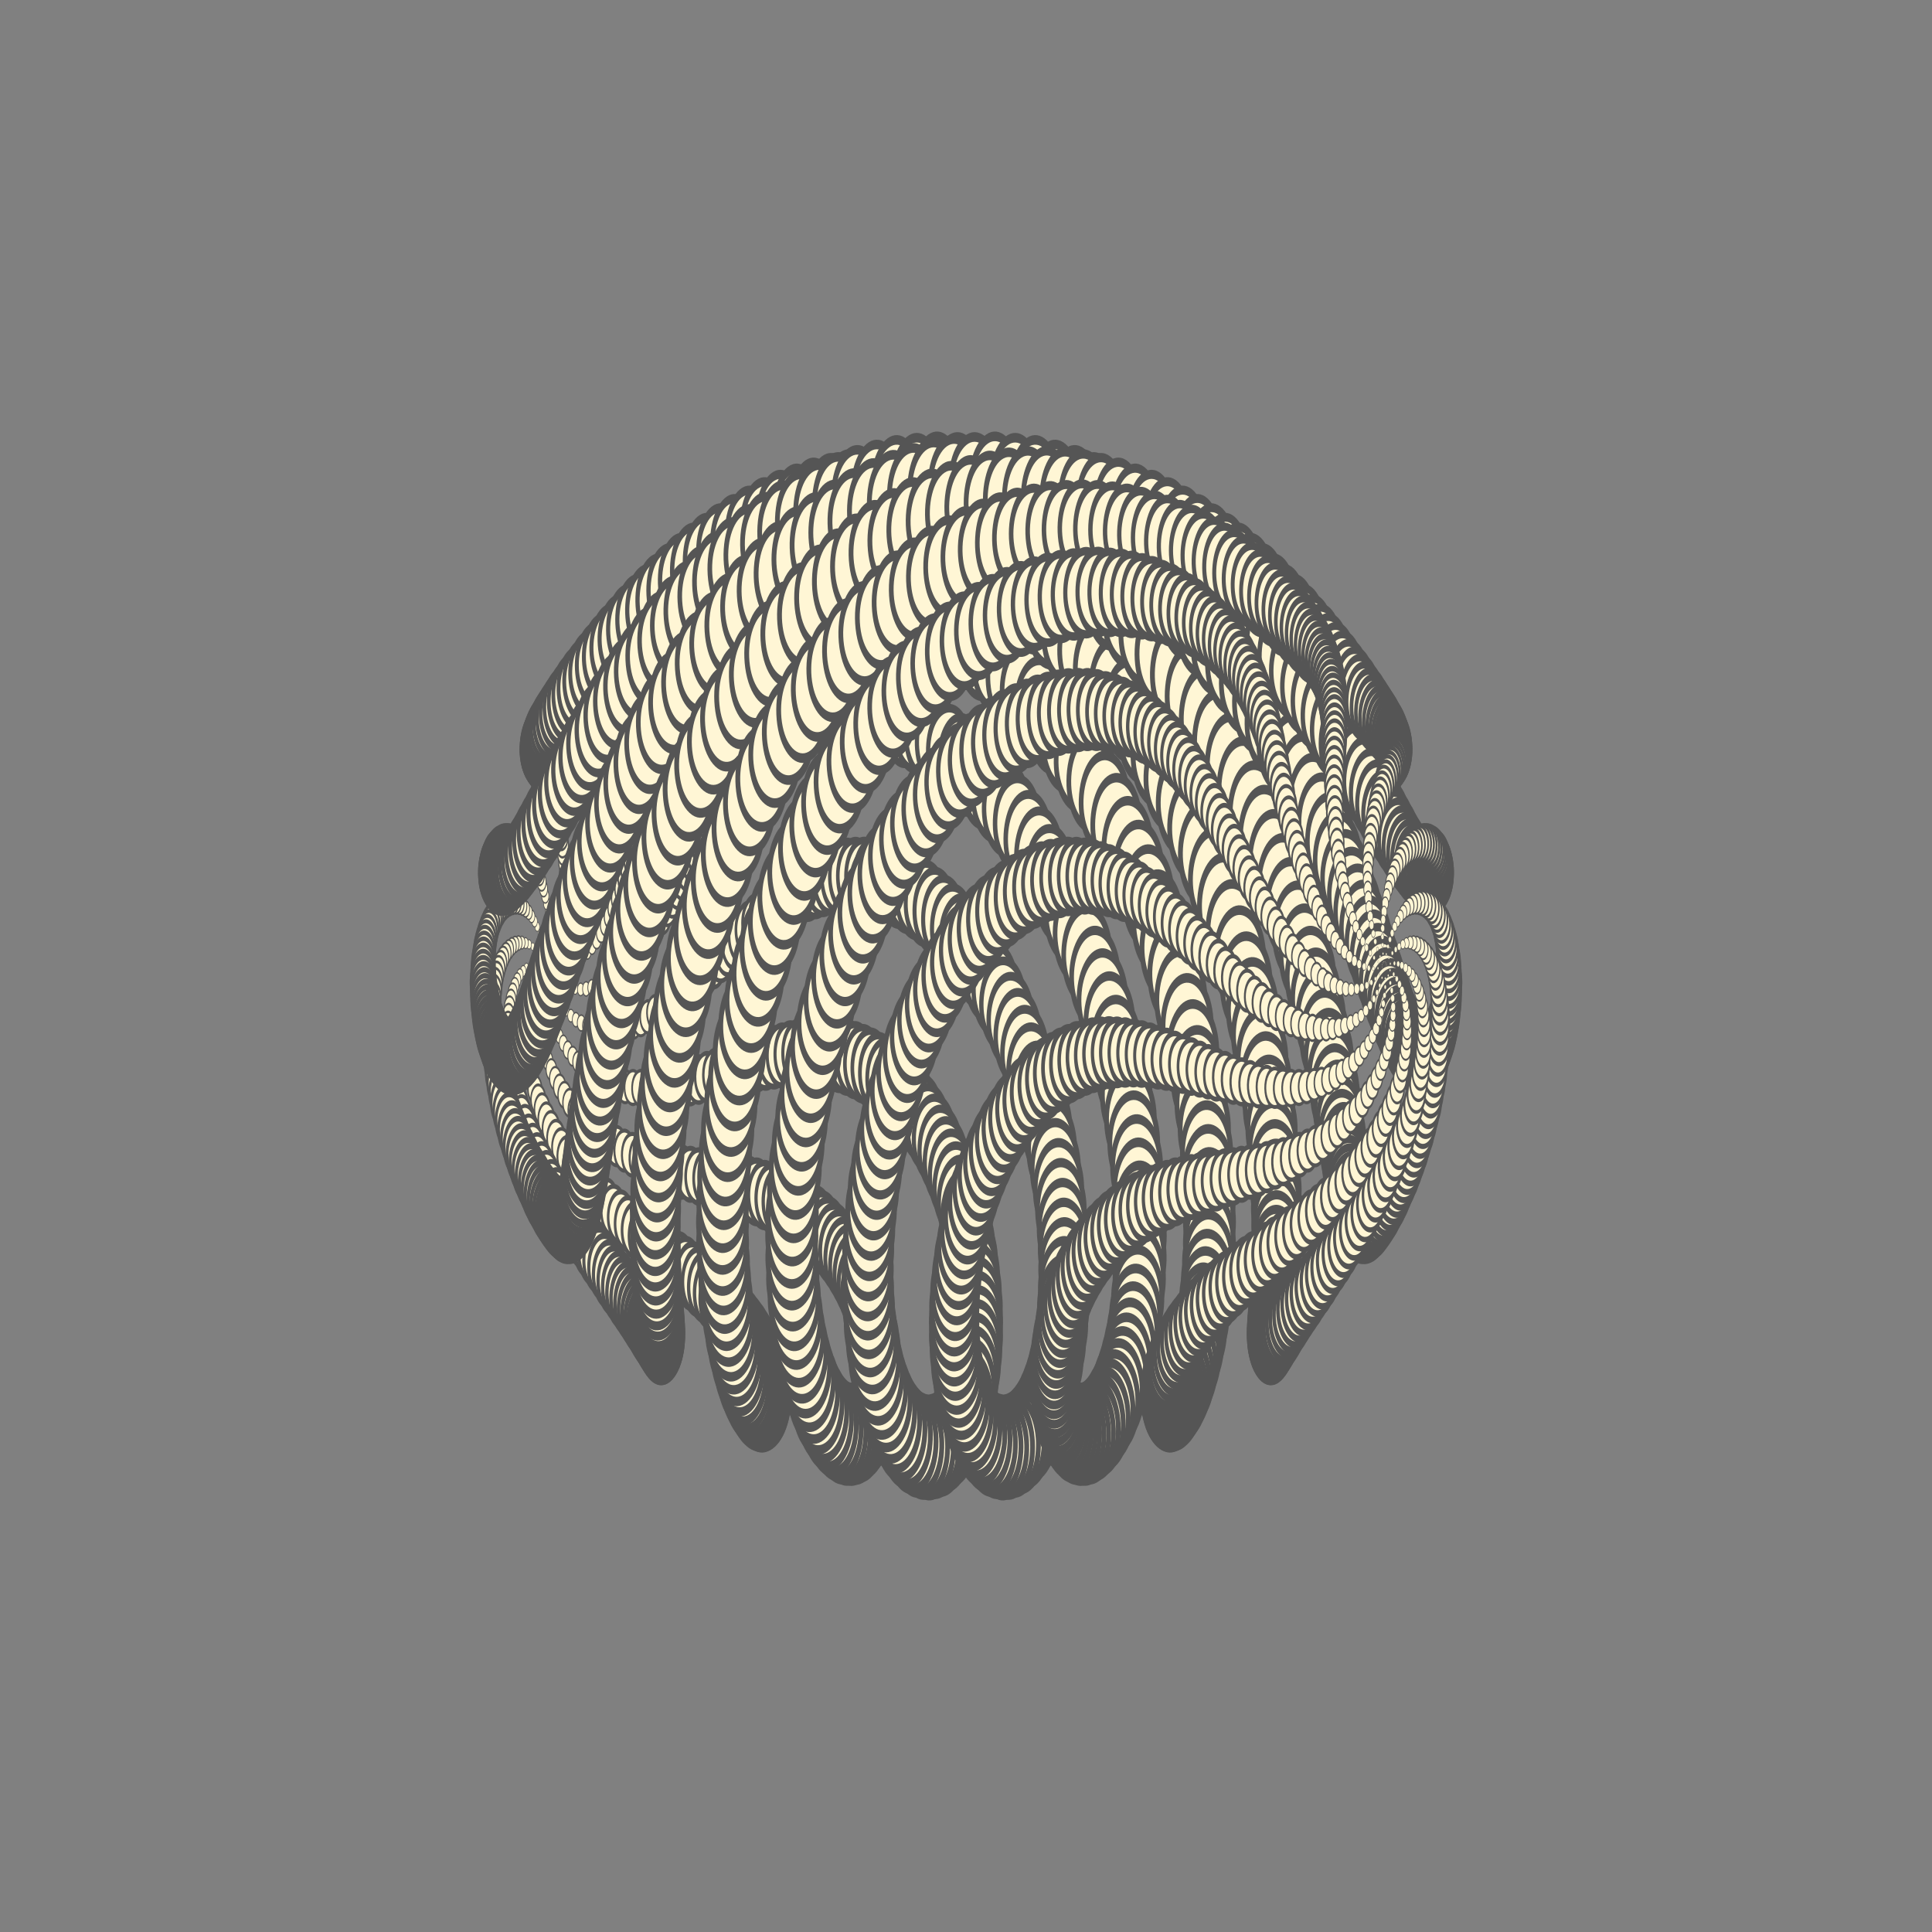
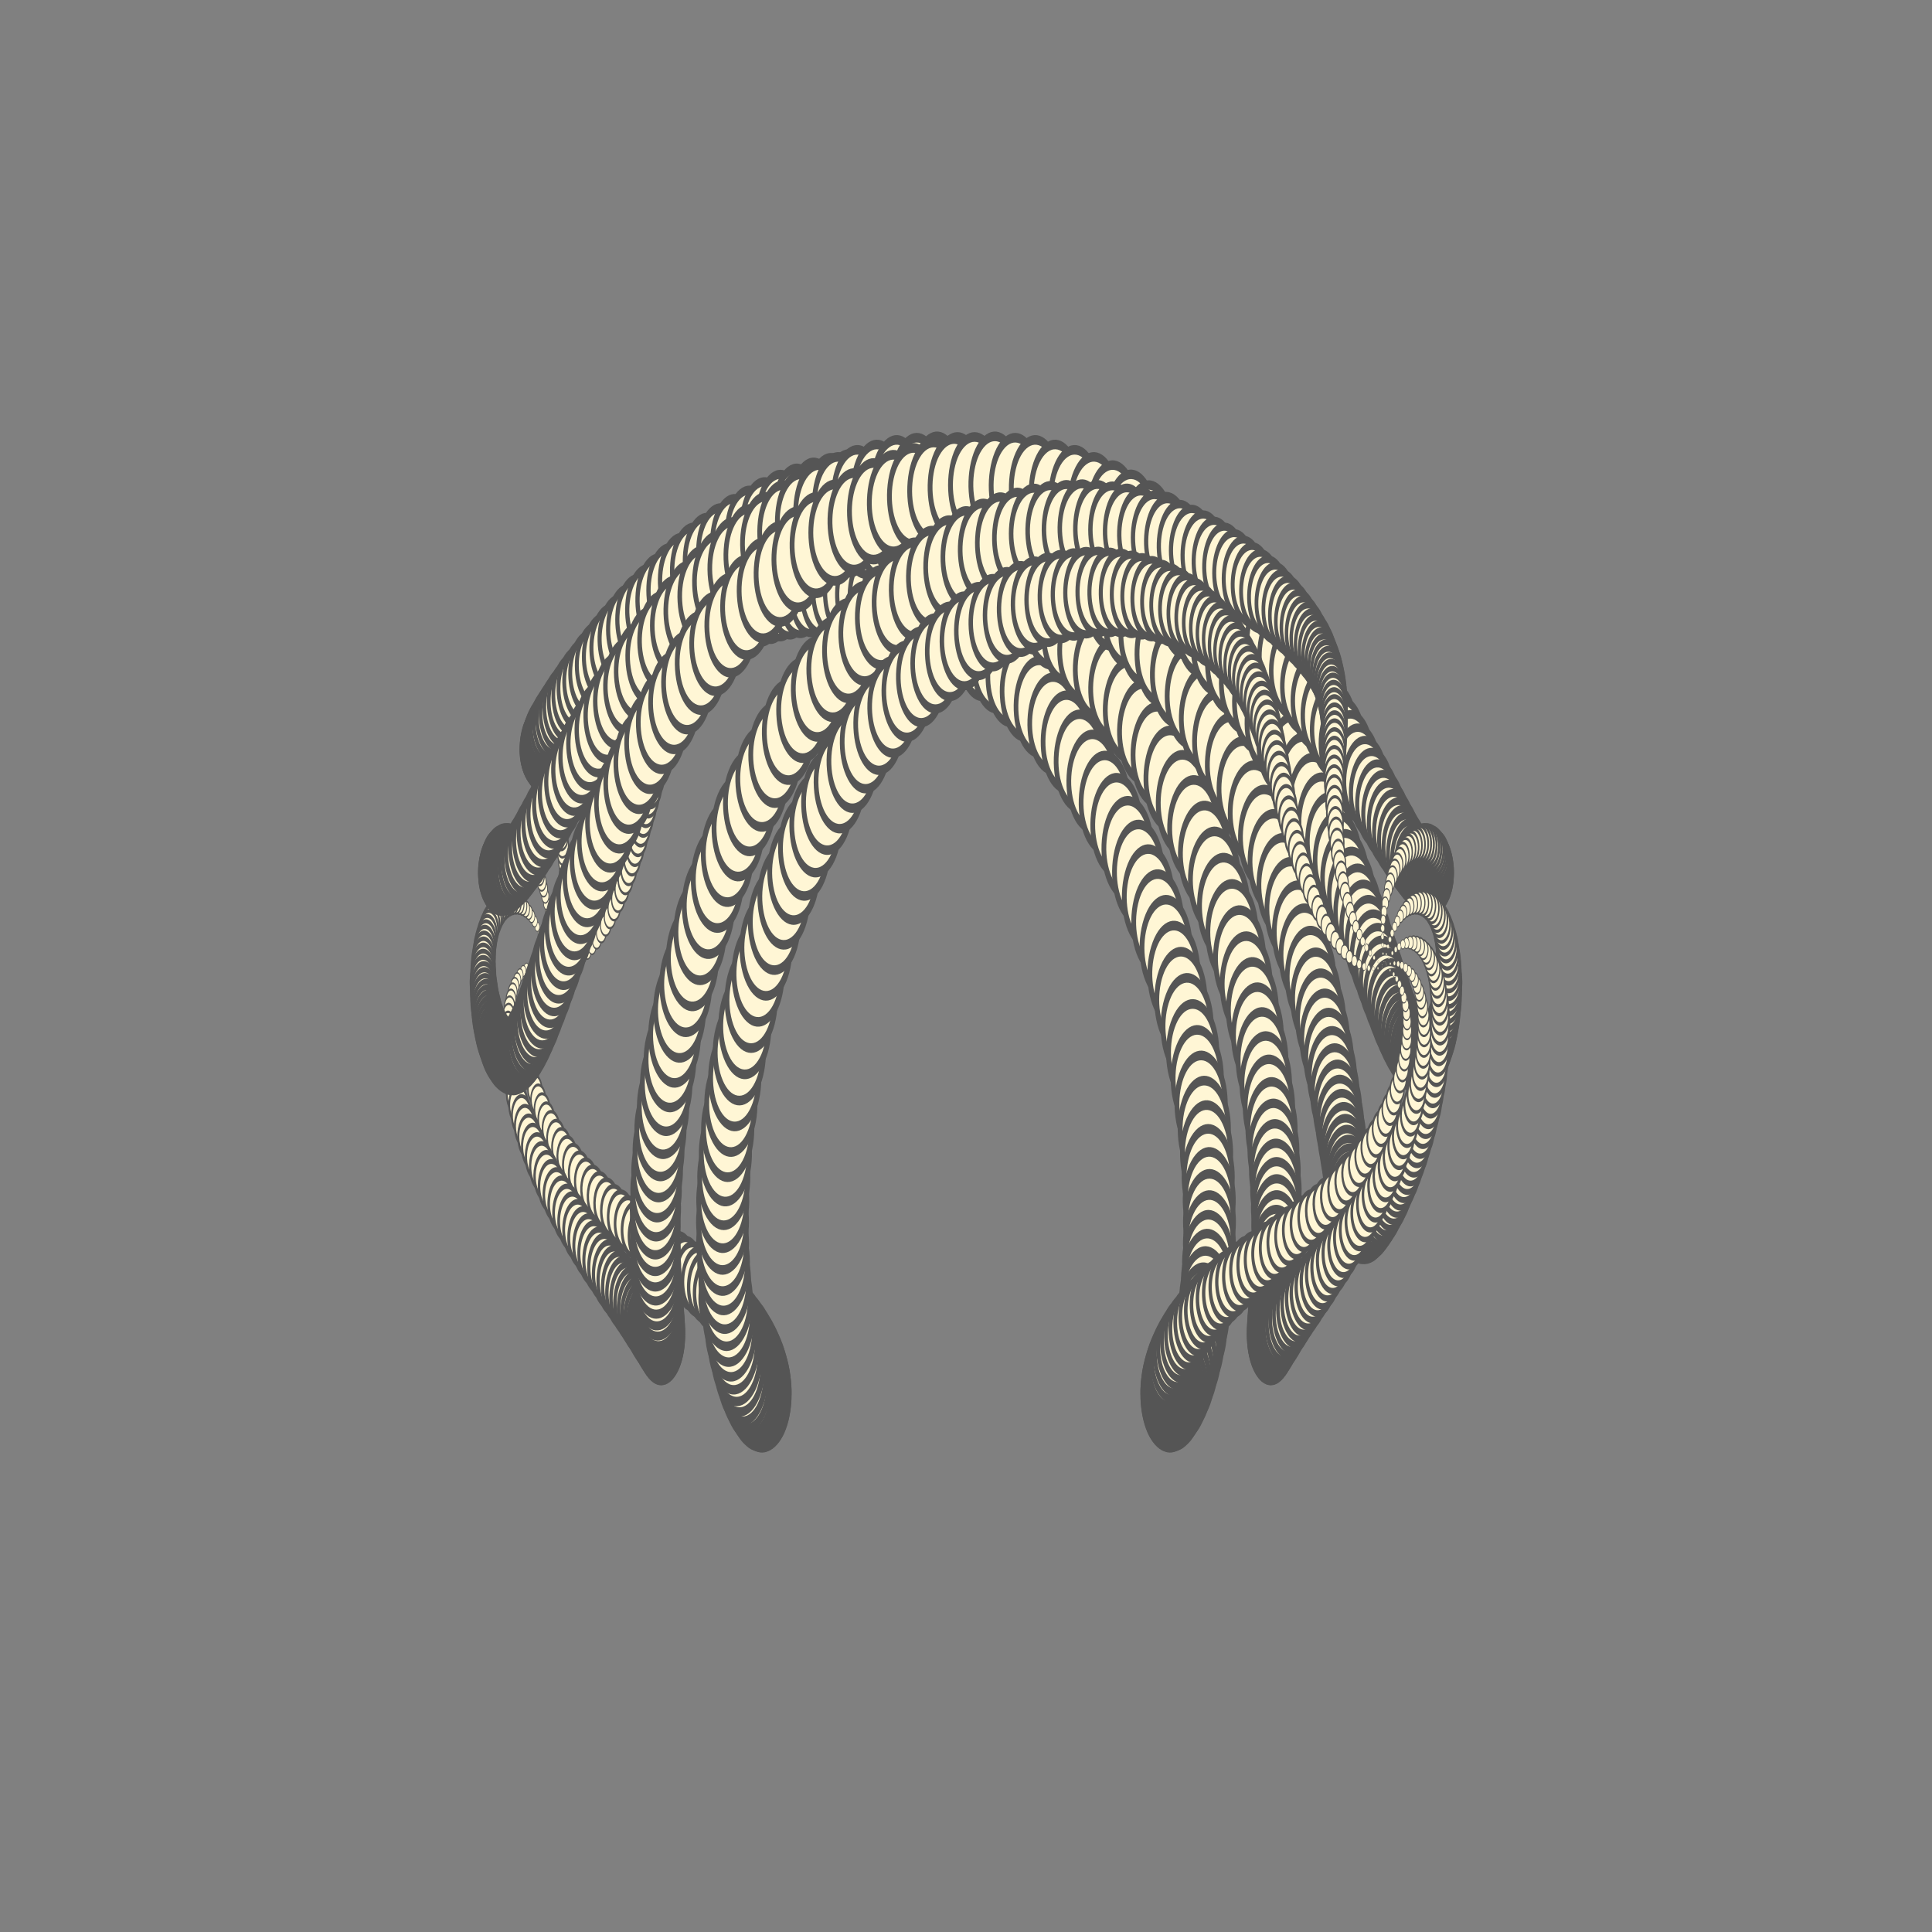
<svg xmlns="http://www.w3.org/2000/svg" xmlns:xlink="http://www.w3.org/1999/xlink" version="1.1" viewBox="0 0 200 200">
  <rect x="0" y="0" width="200" height="200" fill="#808080" stroke="none" />
  <title>Animated Sphere 3D</title>
  <defs id="animation_styles">
    <style type="text/css">
      @keyframes rotate360 {
        from { transform: rotate(360deg); }
        to   { transform: rotate(0deg); }
      }
      @-moz-keyframes rotate360 {
        from { -moz-transform: rotate(360deg); }
        to   { -moz-transform: rotate(0deg); }
      }
      @-webkit-keyframes rotate360 {
        from { -webkit-transform: rotate(360deg); }
        to   { -webkit-transform: rotate(0deg); }
      }

      .animateHeading {
         animation: rotate360 5s linear infinite;
        -moz-animation: rotate360 5s linear infinite;
        -webkit-animation: rotate360 5s linear infinite;
      }

      @keyframes wave {
        0% { transform: rotate(-90deg); }
       50% { transform: rotate(90deg); }
      100% { transform: rotate(-90deg); }
      }
      @-moz-keyframes wave {
        0% { -moz-transform: rotate(-90deg); }
       50% { -moz-transform: rotate(90deg); }
      100% { -moz-transform: rotate(-90deg); }
      }
      @-webkit-keyframes wave {
        0% { -webkit-transform: rotate(-90deg); }
       50% { -webkit-transform: rotate(90deg); }
      100% { -webkit-transform: rotate(-90deg); }
      }

      .animateWave {
         animation: wave 5s ease-in-out infinite;
        -moz-animation: wave 5s ease-in-out infinite;
        -webkit-animation: wave 5s ease-in-out infinite;
      }

      .object3D { stroke: #555555; fill: #fff6d5; stroke-width: 1 }

      #wave1 {
        animation-delay: -0s;
        -moz-animation-delay: -0s;
        -webkit-animation-delay: -0s;
      }
      #wave2 {
        animation-delay: -0.028s;
        -moz-animation-delay: -0.028s;
        -webkit-animation-delay: -0.028s;
      }
      #wave3 {
        animation-delay: -0.056s;
        -moz-animation-delay: -0.056s;
        -webkit-animation-delay: -0.056s;
      }
      #wave4 {
        animation-delay: -0.083s;
        -moz-animation-delay: -0.083s;
        -webkit-animation-delay: -0.083s;
      }
      #wave5 {
        animation-delay: -0.111s;
        -moz-animation-delay: -0.111s;
        -webkit-animation-delay: -0.111s;
      }
      #wave6 {
        animation-delay: -0.139s;
        -moz-animation-delay: -0.139s;
        -webkit-animation-delay: -0.139s;
      }
      #wave7 {
        animation-delay: -0.167s;
        -moz-animation-delay: -0.167s;
        -webkit-animation-delay: -0.167s;
      }
      #wave8 {
        animation-delay: -0.194s;
        -moz-animation-delay: -0.194s;
        -webkit-animation-delay: -0.194s;
      }
      #wave9 {
        animation-delay: -0.222s;
        -moz-animation-delay: -0.222s;
        -webkit-animation-delay: -0.222s;
      }
      #wave10 {
        animation-delay: -0.25s;
        -moz-animation-delay: -0.25s;
        -webkit-animation-delay: -0.25s;
      }
      #wave11 {
        animation-delay: -0.278s;
        -moz-animation-delay: -0.278s;
        -webkit-animation-delay: -0.278s;
      }
      #wave12 {
        animation-delay: -0.306s;
        -moz-animation-delay: -0.306s;
        -webkit-animation-delay: -0.306s;
      }
      #wave13 {
        animation-delay: -0.333s;
        -moz-animation-delay: -0.333s;
        -webkit-animation-delay: -0.333s;
      }
      #wave14 {
        animation-delay: -0.361s;
        -moz-animation-delay: -0.361s;
        -webkit-animation-delay: -0.361s;
      }
      #wave15 {
        animation-delay: -0.389s;
        -moz-animation-delay: -0.389s;
        -webkit-animation-delay: -0.389s;
      }
      #wave16 {
        animation-delay: -0.417s;
        -moz-animation-delay: -0.417s;
        -webkit-animation-delay: -0.417s;
      }
      #wave17 {
        animation-delay: -0.444s;
        -moz-animation-delay: -0.444s;
        -webkit-animation-delay: -0.444s;
      }
      #wave18 {
        animation-delay: -0.472s;
        -moz-animation-delay: -0.472s;
        -webkit-animation-delay: -0.472s;
      }
      #wave19 {
        animation-delay: -0.5s;
        -moz-animation-delay: -0.5s;
        -webkit-animation-delay: -0.5s;
      }
      #wave20 {
        animation-delay: -0.528s;
        -moz-animation-delay: -0.528s;
        -webkit-animation-delay: -0.528s;
      }
      #wave21 {
        animation-delay: -0.556s;
        -moz-animation-delay: -0.556s;
        -webkit-animation-delay: -0.556s;
      }
      #wave22 {
        animation-delay: -0.583s;
        -moz-animation-delay: -0.583s;
        -webkit-animation-delay: -0.583s;
      }
      #wave23 {
        animation-delay: -0.611s;
        -moz-animation-delay: -0.611s;
        -webkit-animation-delay: -0.611s;
      }
      #wave24 {
        animation-delay: -0.639s;
        -moz-animation-delay: -0.639s;
        -webkit-animation-delay: -0.639s;
      }
      #wave25 {
        animation-delay: -0.667s;
        -moz-animation-delay: -0.667s;
        -webkit-animation-delay: -0.667s;
      }
      #wave26 {
        animation-delay: -0.694s;
        -moz-animation-delay: -0.694s;
        -webkit-animation-delay: -0.694s;
      }
      #wave27 {
        animation-delay: -0.722s;
        -moz-animation-delay: -0.722s;
        -webkit-animation-delay: -0.722s;
      }
      #wave28 {
        animation-delay: -0.75s;
        -moz-animation-delay: -0.75s;
        -webkit-animation-delay: -0.75s;
      }
      #wave29 {
        animation-delay: -0.778s;
        -moz-animation-delay: -0.778s;
        -webkit-animation-delay: -0.778s;
      }
      #wave30 {
        animation-delay: -0.806s;
        -moz-animation-delay: -0.806s;
        -webkit-animation-delay: -0.806s;
      }
      #wave31 {
        animation-delay: -0.833s;
        -moz-animation-delay: -0.833s;
        -webkit-animation-delay: -0.833s;
      }
      #wave32 {
        animation-delay: -0.861s;
        -moz-animation-delay: -0.861s;
        -webkit-animation-delay: -0.861s;
      }
      #wave33 {
        animation-delay: -0.889s;
        -moz-animation-delay: -0.889s;
        -webkit-animation-delay: -0.889s;
      }
      #wave34 {
        animation-delay: -0.917s;
        -moz-animation-delay: -0.917s;
        -webkit-animation-delay: -0.917s;
      }
      #wave35 {
        animation-delay: -0.944s;
        -moz-animation-delay: -0.944s;
        -webkit-animation-delay: -0.944s;
      }
      #wave36 {
        animation-delay: -0.972s;
        -moz-animation-delay: -0.972s;
        -webkit-animation-delay: -0.972s;
      }
      #wave37 {
        animation-delay: -1s;
        -moz-animation-delay: -1s;
        -webkit-animation-delay: -1s;
      }
      #wave38 {
        animation-delay: -1.028s;
        -moz-animation-delay: -1.028s;
        -webkit-animation-delay: -1.028s;
      }
      #wave39 {
        animation-delay: -1.056s;
        -moz-animation-delay: -1.056s;
        -webkit-animation-delay: -1.056s;
      }
      #wave40 {
        animation-delay: -1.083s;
        -moz-animation-delay: -1.083s;
        -webkit-animation-delay: -1.083s;
      }
      #wave41 {
        animation-delay: -1.111s;
        -moz-animation-delay: -1.111s;
        -webkit-animation-delay: -1.111s;
      }
      #wave42 {
        animation-delay: -1.139s;
        -moz-animation-delay: -1.139s;
        -webkit-animation-delay: -1.139s;
      }
      #wave43 {
        animation-delay: -1.167s;
        -moz-animation-delay: -1.167s;
        -webkit-animation-delay: -1.167s;
      }
      #wave44 {
        animation-delay: -1.194s;
        -moz-animation-delay: -1.194s;
        -webkit-animation-delay: -1.194s;
      }
      #wave45 {
        animation-delay: -1.222s;
        -moz-animation-delay: -1.222s;
        -webkit-animation-delay: -1.222s;
      }
      #wave46 {
        animation-delay: -1.25s;
        -moz-animation-delay: -1.25s;
        -webkit-animation-delay: -1.25s;
      }
      #wave47 {
        animation-delay: -1.278s;
        -moz-animation-delay: -1.278s;
        -webkit-animation-delay: -1.278s;
      }
      #wave48 {
        animation-delay: -1.306s;
        -moz-animation-delay: -1.306s;
        -webkit-animation-delay: -1.306s;
      }
      #wave49 {
        animation-delay: -1.333s;
        -moz-animation-delay: -1.333s;
        -webkit-animation-delay: -1.333s;
      }
      #wave50 {
        animation-delay: -1.361s;
        -moz-animation-delay: -1.361s;
        -webkit-animation-delay: -1.361s;
      }
      #wave51 {
        animation-delay: -1.389s;
        -moz-animation-delay: -1.389s;
        -webkit-animation-delay: -1.389s;
      }
      #wave52 {
        animation-delay: -1.417s;
        -moz-animation-delay: -1.417s;
        -webkit-animation-delay: -1.417s;
      }
      #wave53 {
        animation-delay: -1.444s;
        -moz-animation-delay: -1.444s;
        -webkit-animation-delay: -1.444s;
      }
      #wave54 {
        animation-delay: -1.472s;
        -moz-animation-delay: -1.472s;
        -webkit-animation-delay: -1.472s;
      }
      #wave55 {
        animation-delay: -1.5s;
        -moz-animation-delay: -1.5s;
        -webkit-animation-delay: -1.5s;
      }
      #wave56 {
        animation-delay: -1.528s;
        -moz-animation-delay: -1.528s;
        -webkit-animation-delay: -1.528s;
      }
      #wave57 {
        animation-delay: -1.556s;
        -moz-animation-delay: -1.556s;
        -webkit-animation-delay: -1.556s;
      }
      #wave58 {
        animation-delay: -1.583s;
        -moz-animation-delay: -1.583s;
        -webkit-animation-delay: -1.583s;
      }
      #wave59 {
        animation-delay: -1.611s;
        -moz-animation-delay: -1.611s;
        -webkit-animation-delay: -1.611s;
      }
      #wave60 {
        animation-delay: -1.639s;
        -moz-animation-delay: -1.639s;
        -webkit-animation-delay: -1.639s;
      }
      #wave61 {
        animation-delay: -1.667s;
        -moz-animation-delay: -1.667s;
        -webkit-animation-delay: -1.667s;
      }
      #wave62 {
        animation-delay: -1.694s;
        -moz-animation-delay: -1.694s;
        -webkit-animation-delay: -1.694s;
      }
      #wave63 {
        animation-delay: -1.722s;
        -moz-animation-delay: -1.722s;
        -webkit-animation-delay: -1.722s;
      }
      #wave64 {
        animation-delay: -1.75s;
        -moz-animation-delay: -1.75s;
        -webkit-animation-delay: -1.75s;
      }
      #wave65 {
        animation-delay: -1.778s;
        -moz-animation-delay: -1.778s;
        -webkit-animation-delay: -1.778s;
      }
      #wave66 {
        animation-delay: -1.806s;
        -moz-animation-delay: -1.806s;
        -webkit-animation-delay: -1.806s;
      }
      #wave67 {
        animation-delay: -1.833s;
        -moz-animation-delay: -1.833s;
        -webkit-animation-delay: -1.833s;
      }
      #wave68 {
        animation-delay: -1.861s;
        -moz-animation-delay: -1.861s;
        -webkit-animation-delay: -1.861s;
      }
      #wave69 {
        animation-delay: -1.889s;
        -moz-animation-delay: -1.889s;
        -webkit-animation-delay: -1.889s;
      }
      #wave70 {
        animation-delay: -1.917s;
        -moz-animation-delay: -1.917s;
        -webkit-animation-delay: -1.917s;
      }
      #wave71 {
        animation-delay: -1.944s;
        -moz-animation-delay: -1.944s;
        -webkit-animation-delay: -1.944s;
      }
      #wave72 {
        animation-delay: -1.972s;
        -moz-animation-delay: -1.972s;
        -webkit-animation-delay: -1.972s;
      }
      #wave73 {
        animation-delay: -2s;
        -moz-animation-delay: -2s;
        -webkit-animation-delay: -2s;
      }
      #wave74 {
        animation-delay: -2.028s;
        -moz-animation-delay: -2.028s;
        -webkit-animation-delay: -2.028s;
      }
      #wave75 {
        animation-delay: -2.056s;
        -moz-animation-delay: -2.056s;
        -webkit-animation-delay: -2.056s;
      }
      #wave76 {
        animation-delay: -2.083s;
        -moz-animation-delay: -2.083s;
        -webkit-animation-delay: -2.083s;
      }
      #wave77 {
        animation-delay: -2.111s;
        -moz-animation-delay: -2.111s;
        -webkit-animation-delay: -2.111s;
      }
      #wave78 {
        animation-delay: -2.139s;
        -moz-animation-delay: -2.139s;
        -webkit-animation-delay: -2.139s;
      }
      #wave79 {
        animation-delay: -2.167s;
        -moz-animation-delay: -2.167s;
        -webkit-animation-delay: -2.167s;
      }
      #wave80 {
        animation-delay: -2.194s;
        -moz-animation-delay: -2.194s;
        -webkit-animation-delay: -2.194s;
      }
      #wave81 {
        animation-delay: -2.222s;
        -moz-animation-delay: -2.222s;
        -webkit-animation-delay: -2.222s;
      }
      #wave82 {
        animation-delay: -2.25s;
        -moz-animation-delay: -2.25s;
        -webkit-animation-delay: -2.25s;
      }
      #wave83 {
        animation-delay: -2.278s;
        -moz-animation-delay: -2.278s;
        -webkit-animation-delay: -2.278s;
      }
      #wave84 {
        animation-delay: -2.306s;
        -moz-animation-delay: -2.306s;
        -webkit-animation-delay: -2.306s;
      }
      #wave85 {
        animation-delay: -2.333s;
        -moz-animation-delay: -2.333s;
        -webkit-animation-delay: -2.333s;
      }
      #wave86 {
        animation-delay: -2.361s;
        -moz-animation-delay: -2.361s;
        -webkit-animation-delay: -2.361s;
      }
      #wave87 {
        animation-delay: -2.389s;
        -moz-animation-delay: -2.389s;
        -webkit-animation-delay: -2.389s;
      }
      #wave88 {
        animation-delay: -2.417s;
        -moz-animation-delay: -2.417s;
        -webkit-animation-delay: -2.417s;
      }
      #wave89 {
        animation-delay: -2.444s;
        -moz-animation-delay: -2.444s;
        -webkit-animation-delay: -2.444s;
      }
      #wave90 {
        animation-delay: -2.472s;
        -moz-animation-delay: -2.472s;
        -webkit-animation-delay: -2.472s;
      }
      #wave91 {
        animation-delay: -2.5s;
        -moz-animation-delay: -2.5s;
        -webkit-animation-delay: -2.5s;
      }
      #wave92 {
        animation-delay: -2.528s;
        -moz-animation-delay: -2.528s;
        -webkit-animation-delay: -2.528s;
      }
      #wave93 {
        animation-delay: -2.556s;
        -moz-animation-delay: -2.556s;
        -webkit-animation-delay: -2.556s;
      }
      #wave94 {
        animation-delay: -2.583s;
        -moz-animation-delay: -2.583s;
        -webkit-animation-delay: -2.583s;
      }
      #wave95 {
        animation-delay: -2.611s;
        -moz-animation-delay: -2.611s;
        -webkit-animation-delay: -2.611s;
      }
      #wave96 {
        animation-delay: -2.639s;
        -moz-animation-delay: -2.639s;
        -webkit-animation-delay: -2.639s;
      }
      #wave97 {
        animation-delay: -2.667s;
        -moz-animation-delay: -2.667s;
        -webkit-animation-delay: -2.667s;
      }
      #wave98 {
        animation-delay: -2.694s;
        -moz-animation-delay: -2.694s;
        -webkit-animation-delay: -2.694s;
      }
      #wave99 {
        animation-delay: -2.722s;
        -moz-animation-delay: -2.722s;
        -webkit-animation-delay: -2.722s;
      }
      #wave100 {
        animation-delay: -2.75s;
        -moz-animation-delay: -2.75s;
        -webkit-animation-delay: -2.75s;
      }
      #wave101 {
        animation-delay: -2.778s;
        -moz-animation-delay: -2.778s;
        -webkit-animation-delay: -2.778s;
      }
      #wave102 {
        animation-delay: -2.806s;
        -moz-animation-delay: -2.806s;
        -webkit-animation-delay: -2.806s;
      }
      #wave103 {
        animation-delay: -2.833s;
        -moz-animation-delay: -2.833s;
        -webkit-animation-delay: -2.833s;
      }
      #wave104 {
        animation-delay: -2.861s;
        -moz-animation-delay: -2.861s;
        -webkit-animation-delay: -2.861s;
      }
      #wave105 {
        animation-delay: -2.889s;
        -moz-animation-delay: -2.889s;
        -webkit-animation-delay: -2.889s;
      }
      #wave106 {
        animation-delay: -2.917s;
        -moz-animation-delay: -2.917s;
        -webkit-animation-delay: -2.917s;
      }
      #wave107 {
        animation-delay: -2.944s;
        -moz-animation-delay: -2.944s;
        -webkit-animation-delay: -2.944s;
      }
      #wave108 {
        animation-delay: -2.972s;
        -moz-animation-delay: -2.972s;
        -webkit-animation-delay: -2.972s;
      }
      #wave109 {
        animation-delay: -3s;
        -moz-animation-delay: -3s;
        -webkit-animation-delay: -3s;
      }
      #wave110 {
        animation-delay: -3.028s;
        -moz-animation-delay: -3.028s;
        -webkit-animation-delay: -3.028s;
      }
      #wave111 {
        animation-delay: -3.056s;
        -moz-animation-delay: -3.056s;
        -webkit-animation-delay: -3.056s;
      }
      #wave112 {
        animation-delay: -3.083s;
        -moz-animation-delay: -3.083s;
        -webkit-animation-delay: -3.083s;
      }
      #wave113 {
        animation-delay: -3.111s;
        -moz-animation-delay: -3.111s;
        -webkit-animation-delay: -3.111s;
      }
      #wave114 {
        animation-delay: -3.139s;
        -moz-animation-delay: -3.139s;
        -webkit-animation-delay: -3.139s;
      }
      #wave115 {
        animation-delay: -3.167s;
        -moz-animation-delay: -3.167s;
        -webkit-animation-delay: -3.167s;
      }
      #wave116 {
        animation-delay: -3.194s;
        -moz-animation-delay: -3.194s;
        -webkit-animation-delay: -3.194s;
      }
      #wave117 {
        animation-delay: -3.222s;
        -moz-animation-delay: -3.222s;
        -webkit-animation-delay: -3.222s;
      }
      #wave118 {
        animation-delay: -3.25s;
        -moz-animation-delay: -3.25s;
        -webkit-animation-delay: -3.25s;
      }
      #wave119 {
        animation-delay: -3.278s;
        -moz-animation-delay: -3.278s;
        -webkit-animation-delay: -3.278s;
      }
      #wave120 {
        animation-delay: -3.306s;
        -moz-animation-delay: -3.306s;
        -webkit-animation-delay: -3.306s;
      }
      #wave121 {
        animation-delay: -3.333s;
        -moz-animation-delay: -3.333s;
        -webkit-animation-delay: -3.333s;
      }
      #wave122 {
        animation-delay: -3.361s;
        -moz-animation-delay: -3.361s;
        -webkit-animation-delay: -3.361s;
      }
      #wave123 {
        animation-delay: -3.389s;
        -moz-animation-delay: -3.389s;
        -webkit-animation-delay: -3.389s;
      }
      #wave124 {
        animation-delay: -3.417s;
        -moz-animation-delay: -3.417s;
        -webkit-animation-delay: -3.417s;
      }
      #wave125 {
        animation-delay: -3.444s;
        -moz-animation-delay: -3.444s;
        -webkit-animation-delay: -3.444s;
      }
      #wave126 {
        animation-delay: -3.472s;
        -moz-animation-delay: -3.472s;
        -webkit-animation-delay: -3.472s;
      }
      #wave127 {
        animation-delay: -3.5s;
        -moz-animation-delay: -3.5s;
        -webkit-animation-delay: -3.5s;
      }
      #wave128 {
        animation-delay: -3.528s;
        -moz-animation-delay: -3.528s;
        -webkit-animation-delay: -3.528s;
      }
      #wave129 {
        animation-delay: -3.556s;
        -moz-animation-delay: -3.556s;
        -webkit-animation-delay: -3.556s;
      }
      #wave130 {
        animation-delay: -3.583s;
        -moz-animation-delay: -3.583s;
        -webkit-animation-delay: -3.583s;
      }
      #wave131 {
        animation-delay: -3.611s;
        -moz-animation-delay: -3.611s;
        -webkit-animation-delay: -3.611s;
      }
      #wave132 {
        animation-delay: -3.639s;
        -moz-animation-delay: -3.639s;
        -webkit-animation-delay: -3.639s;
      }
      #wave133 {
        animation-delay: -3.667s;
        -moz-animation-delay: -3.667s;
        -webkit-animation-delay: -3.667s;
      }
      #wave134 {
        animation-delay: -3.694s;
        -moz-animation-delay: -3.694s;
        -webkit-animation-delay: -3.694s;
      }
      #wave135 {
        animation-delay: -3.722s;
        -moz-animation-delay: -3.722s;
        -webkit-animation-delay: -3.722s;
      }
      #wave136 {
        animation-delay: -3.75s;
        -moz-animation-delay: -3.75s;
        -webkit-animation-delay: -3.75s;
      }
      #wave137 {
        animation-delay: -3.778s;
        -moz-animation-delay: -3.778s;
        -webkit-animation-delay: -3.778s;
      }
      #wave138 {
        animation-delay: -3.806s;
        -moz-animation-delay: -3.806s;
        -webkit-animation-delay: -3.806s;
      }
      #wave139 {
        animation-delay: -3.833s;
        -moz-animation-delay: -3.833s;
        -webkit-animation-delay: -3.833s;
      }
      #wave140 {
        animation-delay: -3.861s;
        -moz-animation-delay: -3.861s;
        -webkit-animation-delay: -3.861s;
      }
      #wave141 {
        animation-delay: -3.889s;
        -moz-animation-delay: -3.889s;
        -webkit-animation-delay: -3.889s;
      }
      #wave142 {
        animation-delay: -3.917s;
        -moz-animation-delay: -3.917s;
        -webkit-animation-delay: -3.917s;
      }
      #wave143 {
        animation-delay: -3.944s;
        -moz-animation-delay: -3.944s;
        -webkit-animation-delay: -3.944s;
      }
      #wave144 {
        animation-delay: -3.972s;
        -moz-animation-delay: -3.972s;
        -webkit-animation-delay: -3.972s;
      }
      #wave145 {
        animation-delay: -4s;
        -moz-animation-delay: -4s;
        -webkit-animation-delay: -4s;
      }
      #wave146 {
        animation-delay: -4.028s;
        -moz-animation-delay: -4.028s;
        -webkit-animation-delay: -4.028s;
      }
      #wave147 {
        animation-delay: -4.056s;
        -moz-animation-delay: -4.056s;
        -webkit-animation-delay: -4.056s;
      }
      #wave148 {
        animation-delay: -4.083s;
        -moz-animation-delay: -4.083s;
        -webkit-animation-delay: -4.083s;
      }
      #wave149 {
        animation-delay: -4.111s;
        -moz-animation-delay: -4.111s;
        -webkit-animation-delay: -4.111s;
      }
      #wave150 {
        animation-delay: -4.139s;
        -moz-animation-delay: -4.139s;
        -webkit-animation-delay: -4.139s;
      }
      #wave151 {
        animation-delay: -4.167s;
        -moz-animation-delay: -4.167s;
        -webkit-animation-delay: -4.167s;
      }
      #wave152 {
        animation-delay: -4.194s;
        -moz-animation-delay: -4.194s;
        -webkit-animation-delay: -4.194s;
      }
      #wave153 {
        animation-delay: -4.222s;
        -moz-animation-delay: -4.222s;
        -webkit-animation-delay: -4.222s;
      }
      #wave154 {
        animation-delay: -4.25s;
        -moz-animation-delay: -4.25s;
        -webkit-animation-delay: -4.25s;
      }
      #wave155 {
        animation-delay: -4.278s;
        -moz-animation-delay: -4.278s;
        -webkit-animation-delay: -4.278s;
      }
      #wave156 {
        animation-delay: -4.306s;
        -moz-animation-delay: -4.306s;
        -webkit-animation-delay: -4.306s;
      }
      #wave157 {
        animation-delay: -4.333s;
        -moz-animation-delay: -4.333s;
        -webkit-animation-delay: -4.333s;
      }
      #wave158 {
        animation-delay: -4.361s;
        -moz-animation-delay: -4.361s;
        -webkit-animation-delay: -4.361s;
      }
      #wave159 {
        animation-delay: -4.389s;
        -moz-animation-delay: -4.389s;
        -webkit-animation-delay: -4.389s;
      }
      #wave160 {
        animation-delay: -4.417s;
        -moz-animation-delay: -4.417s;
        -webkit-animation-delay: -4.417s;
      }
      #wave161 {
        animation-delay: -4.444s;
        -moz-animation-delay: -4.444s;
        -webkit-animation-delay: -4.444s;
      }
      #wave162 {
        animation-delay: -4.472s;
        -moz-animation-delay: -4.472s;
        -webkit-animation-delay: -4.472s;
      }
      #wave163 {
        animation-delay: -4.5s;
        -moz-animation-delay: -4.5s;
        -webkit-animation-delay: -4.5s;
      }
      #wave164 {
        animation-delay: -4.528s;
        -moz-animation-delay: -4.528s;
        -webkit-animation-delay: -4.528s;
      }
      #wave165 {
        animation-delay: -4.556s;
        -moz-animation-delay: -4.556s;
        -webkit-animation-delay: -4.556s;
      }
      #wave166 {
        animation-delay: -4.583s;
        -moz-animation-delay: -4.583s;
        -webkit-animation-delay: -4.583s;
      }
      #wave167 {
        animation-delay: -4.611s;
        -moz-animation-delay: -4.611s;
        -webkit-animation-delay: -4.611s;
      }
      #wave168 {
        animation-delay: -4.639s;
        -moz-animation-delay: -4.639s;
        -webkit-animation-delay: -4.639s;
      }
      #wave169 {
        animation-delay: -4.667s;
        -moz-animation-delay: -4.667s;
        -webkit-animation-delay: -4.667s;
      }
      #wave170 {
        animation-delay: -4.694s;
        -moz-animation-delay: -4.694s;
        -webkit-animation-delay: -4.694s;
      }
      #wave171 {
        animation-delay: -4.722s;
        -moz-animation-delay: -4.722s;
        -webkit-animation-delay: -4.722s;
      }
      #wave172 {
        animation-delay: -4.75s;
        -moz-animation-delay: -4.75s;
        -webkit-animation-delay: -4.75s;
      }
      #wave173 {
        animation-delay: -4.778s;
        -moz-animation-delay: -4.778s;
        -webkit-animation-delay: -4.778s;
      }
      #wave174 {
        animation-delay: -4.806s;
        -moz-animation-delay: -4.806s;
        -webkit-animation-delay: -4.806s;
      }
      #wave175 {
        animation-delay: -4.833s;
        -moz-animation-delay: -4.833s;
        -webkit-animation-delay: -4.833s;
      }
      #wave176 {
        animation-delay: -4.861s;
        -moz-animation-delay: -4.861s;
        -webkit-animation-delay: -4.861s;
      }
      #wave177 {
        animation-delay: -4.889s;
        -moz-animation-delay: -4.889s;
        -webkit-animation-delay: -4.889s;
      }
      #wave178 {
        animation-delay: -4.917s;
        -moz-animation-delay: -4.917s;
        -webkit-animation-delay: -4.917s;
      }
      #wave179 {
        animation-delay: -4.944s;
        -moz-animation-delay: -4.944s;
        -webkit-animation-delay: -4.944s;
      }
      #wave180 {
        animation-delay: -4.972s;
        -moz-animation-delay: -4.972s;
        -webkit-animation-delay: -4.972s;
      }

    </style>
  </defs>
  <defs id="slices">
    <g id="beads">
-       <circle cx="50" cy="0" r="5" />
      <circle cx="43.301" cy="25" r="5" />
      <circle cx="25" cy="43.301" r="5" />
-       <circle cx="3.06162e-015" cy="50" r="5" />
      <circle cx="-25" cy="43.301" r="5" />
      <circle cx="-43.301" cy="25" r="5" />
      <circle cx="-50" cy="6.12323e-015" r="5" />
      <circle cx="-43.301" cy="-25" r="5" />
      <circle cx="-25" cy="-43.301" r="5" />
-       <circle cx="-9.18485e-015" cy="-50" r="5" />
-       <circle cx="25" cy="-43.301" r="5" />
-       <circle cx="43.301" cy="-25" r="5" />
    </g>
    <g id="slice1" transform="scale (0.009) rotate (45)">
      <use xlink:href="#beads" />
    </g>
    <g id="slice2" transform="scale (0.026) rotate (45)">
      <use xlink:href="#beads" />
    </g>
    <g id="slice3" transform="scale (0.044) rotate (45)">
      <use xlink:href="#beads" />
    </g>
    <g id="slice4" transform="scale (0.061) rotate (45)">
      <use xlink:href="#beads" />
    </g>
    <g id="slice5" transform="scale (0.078) rotate (45)">
      <use xlink:href="#beads" />
    </g>
    <g id="slice6" transform="scale (0.096) rotate (45)">
      <use xlink:href="#beads" />
    </g>
    <g id="slice7" transform="scale (0.113) rotate (45)">
      <use xlink:href="#beads" />
    </g>
    <g id="slice8" transform="scale (0.131) rotate (45)">
      <use xlink:href="#beads" />
    </g>
    <g id="slice9" transform="scale (0.148) rotate (45)">
      <use xlink:href="#beads" />
    </g>
    <g id="slice10" transform="scale (0.165) rotate (45)">
      <use xlink:href="#beads" />
    </g>
    <g id="slice11" transform="scale (0.182) rotate (45)">
      <use xlink:href="#beads" />
    </g>
    <g id="slice12" transform="scale (0.199) rotate (45)">
      <use xlink:href="#beads" />
    </g>
    <g id="slice13" transform="scale (0.216) rotate (45)">
      <use xlink:href="#beads" />
    </g>
    <g id="slice14" transform="scale (0.233) rotate (45)">
      <use xlink:href="#beads" />
    </g>
    <g id="slice15" transform="scale (0.25) rotate (45)">
      <use xlink:href="#beads" />
    </g>
    <g id="slice16" transform="scale (0.267) rotate (45)">
      <use xlink:href="#beads" />
    </g>
    <g id="slice17" transform="scale (0.284) rotate (45)">
      <use xlink:href="#beads" />
    </g>
    <g id="slice18" transform="scale (0.301) rotate (45)">
      <use xlink:href="#beads" />
    </g>
    <g id="slice19" transform="scale (0.317) rotate (45)">
      <use xlink:href="#beads" />
    </g>
    <g id="slice20" transform="scale (0.334) rotate (45)">
      <use xlink:href="#beads" />
    </g>
    <g id="slice21" transform="scale (0.35) rotate (45)">
      <use xlink:href="#beads" />
    </g>
    <g id="slice22" transform="scale (0.367) rotate (45)">
      <use xlink:href="#beads" />
    </g>
    <g id="slice23" transform="scale (0.383) rotate (45)">
      <use xlink:href="#beads" />
    </g>
    <g id="slice24" transform="scale (0.399) rotate (45)">
      <use xlink:href="#beads" />
    </g>
    <g id="slice25" transform="scale (0.415) rotate (45)">
      <use xlink:href="#beads" />
    </g>
    <g id="slice26" transform="scale (0.431) rotate (45)">
      <use xlink:href="#beads" />
    </g>
    <g id="slice27" transform="scale (0.446) rotate (45)">
      <use xlink:href="#beads" />
    </g>
    <g id="slice28" transform="scale (0.462) rotate (45)">
      <use xlink:href="#beads" />
    </g>
    <g id="slice29" transform="scale (0.477) rotate (45)">
      <use xlink:href="#beads" />
    </g>
    <g id="slice30" transform="scale (0.492) rotate (45)">
      <use xlink:href="#beads" />
    </g>
    <g id="slice31" transform="scale (0.508) rotate (45)">
      <use xlink:href="#beads" />
    </g>
    <g id="slice32" transform="scale (0.522) rotate (45)">
      <use xlink:href="#beads" />
    </g>
    <g id="slice33" transform="scale (0.537) rotate (45)">
      <use xlink:href="#beads" />
    </g>
    <g id="slice34" transform="scale (0.552) rotate (45)">
      <use xlink:href="#beads" />
    </g>
    <g id="slice35" transform="scale (0.566) rotate (45)">
      <use xlink:href="#beads" />
    </g>
    <g id="slice36" transform="scale (0.581) rotate (45)">
      <use xlink:href="#beads" />
    </g>
    <g id="slice37" transform="scale (0.595) rotate (45)">
      <use xlink:href="#beads" />
    </g>
    <g id="slice38" transform="scale (0.609) rotate (45)">
      <use xlink:href="#beads" />
    </g>
    <g id="slice39" transform="scale (0.623) rotate (45)">
      <use xlink:href="#beads" />
    </g>
    <g id="slice40" transform="scale (0.636) rotate (45)">
      <use xlink:href="#beads" />
    </g>
    <g id="slice41" transform="scale (0.649) rotate (45)">
      <use xlink:href="#beads" />
    </g>
    <g id="slice42" transform="scale (0.663) rotate (45)">
      <use xlink:href="#beads" />
    </g>
    <g id="slice43" transform="scale (0.676) rotate (45)">
      <use xlink:href="#beads" />
    </g>
    <g id="slice44" transform="scale (0.688) rotate (45)">
      <use xlink:href="#beads" />
    </g>
    <g id="slice45" transform="scale (0.701) rotate (45)">
      <use xlink:href="#beads" />
    </g>
    <g id="slice46" transform="scale (0.713) rotate (45)">
      <use xlink:href="#beads" />
    </g>
    <g id="slice47" transform="scale (0.725) rotate (45)">
      <use xlink:href="#beads" />
    </g>
    <g id="slice48" transform="scale (0.737) rotate (45)">
      <use xlink:href="#beads" />
    </g>
    <g id="slice49" transform="scale (0.749) rotate (45)">
      <use xlink:href="#beads" />
    </g>
    <g id="slice50" transform="scale (0.76) rotate (45)">
      <use xlink:href="#beads" />
    </g>
    <g id="slice51" transform="scale (0.772) rotate (45)">
      <use xlink:href="#beads" />
    </g>
    <g id="slice52" transform="scale (0.783) rotate (45)">
      <use xlink:href="#beads" />
    </g>
    <g id="slice53" transform="scale (0.793) rotate (45)">
      <use xlink:href="#beads" />
    </g>
    <g id="slice54" transform="scale (0.804) rotate (45)">
      <use xlink:href="#beads" />
    </g>
    <g id="slice55" transform="scale (0.814) rotate (45)">
      <use xlink:href="#beads" />
    </g>
    <g id="slice56" transform="scale (0.824) rotate (45)">
      <use xlink:href="#beads" />
    </g>
    <g id="slice57" transform="scale (0.834) rotate (45)">
      <use xlink:href="#beads" />
    </g>
    <g id="slice58" transform="scale (0.843) rotate (45)">
      <use xlink:href="#beads" />
    </g>
    <g id="slice59" transform="scale (0.853) rotate (45)">
      <use xlink:href="#beads" />
    </g>
    <g id="slice60" transform="scale (0.862) rotate (45)">
      <use xlink:href="#beads" />
    </g>
    <g id="slice61" transform="scale (0.87) rotate (45)">
      <use xlink:href="#beads" />
    </g>
    <g id="slice62" transform="scale (0.879) rotate (45)">
      <use xlink:href="#beads" />
    </g>
    <g id="slice63" transform="scale (0.887) rotate (45)">
      <use xlink:href="#beads" />
    </g>
    <g id="slice64" transform="scale (0.895) rotate (45)">
      <use xlink:href="#beads" />
    </g>
    <g id="slice65" transform="scale (0.903) rotate (45)">
      <use xlink:href="#beads" />
    </g>
    <g id="slice66" transform="scale (0.91) rotate (45)">
      <use xlink:href="#beads" />
    </g>
    <g id="slice67" transform="scale (0.917) rotate (45)">
      <use xlink:href="#beads" />
    </g>
    <g id="slice68" transform="scale (0.924) rotate (45)">
      <use xlink:href="#beads" />
    </g>
    <g id="slice69" transform="scale (0.93) rotate (45)">
      <use xlink:href="#beads" />
    </g>
    <g id="slice70" transform="scale (0.937) rotate (45)">
      <use xlink:href="#beads" />
    </g>
    <g id="slice71" transform="scale (0.943) rotate (45)">
      <use xlink:href="#beads" />
    </g>
    <g id="slice72" transform="scale (0.948) rotate (45)">
      <use xlink:href="#beads" />
    </g>
    <g id="slice73" transform="scale (0.954) rotate (45)">
      <use xlink:href="#beads" />
    </g>
    <g id="slice74" transform="scale (0.959) rotate (45)">
      <use xlink:href="#beads" />
    </g>
    <g id="slice75" transform="scale (0.964) rotate (45)">
      <use xlink:href="#beads" />
    </g>
    <g id="slice76" transform="scale (0.968) rotate (45)">
      <use xlink:href="#beads" />
    </g>
    <g id="slice77" transform="scale (0.972) rotate (45)">
      <use xlink:href="#beads" />
    </g>
    <g id="slice78" transform="scale (0.976) rotate (45)">
      <use xlink:href="#beads" />
    </g>
    <g id="slice79" transform="scale (0.98) rotate (45)">
      <use xlink:href="#beads" />
    </g>
    <g id="slice80" transform="scale (0.983) rotate (45)">
      <use xlink:href="#beads" />
    </g>
    <g id="slice81" transform="scale (0.986) rotate (45)">
      <use xlink:href="#beads" />
    </g>
    <g id="slice82" transform="scale (0.989) rotate (45)">
      <use xlink:href="#beads" />
    </g>
    <g id="slice83" transform="scale (0.991) rotate (45)">
      <use xlink:href="#beads" />
    </g>
    <g id="slice84" transform="scale (0.994) rotate (45)">
      <use xlink:href="#beads" />
    </g>
    <g id="slice85" transform="scale (0.995) rotate (45)">
      <use xlink:href="#beads" />
    </g>
    <g id="slice86" transform="scale (0.997) rotate (45)">
      <use xlink:href="#beads" />
    </g>
    <g id="slice87" transform="scale (0.998) rotate (45)">
      <use xlink:href="#beads" />
    </g>
    <g id="slice88" transform="scale (0.999) rotate (45)">
      <use xlink:href="#beads" />
    </g>
    <g id="slice89" transform="scale (1) rotate (45)">
      <use xlink:href="#beads" />
    </g>
    <g id="slice90" transform="scale (1) rotate (45)">
      <use xlink:href="#beads" />
    </g>
  </defs>
  <g id="object3D">
    <g class="object3D" transform="translate (100 100) rotate (90) scale (1 0.5)">
      <g id="layer1" transform="translate (0 86.599) rotate (-1.571)">
        <g id="wave1" class="animateWave">
          <use class="animateHeading" xlink:href="#slice1" />
        </g>
      </g>
      <g id="layer2" transform="translate (0 86.573) rotate (-4.71)">
        <g id="wave2" class="animateWave">
          <use class="animateHeading" xlink:href="#slice2" />
        </g>
      </g>
      <g id="layer3" transform="translate (0 86.52) rotate (-7.844)">
        <g id="wave3" class="animateWave">
          <use class="animateHeading" xlink:href="#slice3" />
        </g>
      </g>
      <g id="layer4" transform="translate (0 86.441) rotate (-10.968)">
        <g id="wave4" class="animateWave">
          <use class="animateHeading" xlink:href="#slice4" />
        </g>
      </g>
      <g id="layer5" transform="translate (0 86.336) rotate (-14.079)">
        <g id="wave5" class="animateWave">
          <use class="animateHeading" xlink:href="#slice5" />
        </g>
      </g>
      <g id="layer6" transform="translate (0 86.204) rotate (-17.173)">
        <g id="wave6" class="animateWave">
          <use class="animateHeading" xlink:href="#slice6" />
        </g>
      </g>
      <g id="layer7" transform="translate (0 86.046) rotate (-20.246)">
        <g id="wave7" class="animateWave">
          <use class="animateHeading" xlink:href="#slice7" />
        </g>
      </g>
      <g id="layer8" transform="translate (0 85.862) rotate (-23.294)">
        <g id="wave8" class="animateWave">
          <use class="animateHeading" xlink:href="#slice8" />
        </g>
      </g>
      <g id="layer9" transform="translate (0 85.651) rotate (-26.314)">
        <g id="wave9" class="animateWave">
          <use class="animateHeading" xlink:href="#slice9" />
        </g>
      </g>
      <g id="layer10" transform="translate (0 85.415) rotate (-29.301)">
        <g id="wave10" class="animateWave">
          <use class="animateHeading" xlink:href="#slice10" />
        </g>
      </g>
      <g id="layer11" transform="translate (0 85.152) rotate (-32.253)">
        <g id="wave11" class="animateWave">
          <use class="animateHeading" xlink:href="#slice11" />
        </g>
      </g>
      <g id="layer12" transform="translate (0 84.864) rotate (-35.166)">
        <g id="wave12" class="animateWave">
          <use class="animateHeading" xlink:href="#slice12" />
        </g>
      </g>
      <g id="layer13" transform="translate (0 84.55) rotate (-38.036)">
        <g id="wave13" class="animateWave">
          <use class="animateHeading" xlink:href="#slice13" />
        </g>
      </g>
      <g id="layer14" transform="translate (0 84.21) rotate (-40.859)">
        <g id="wave14" class="animateWave">
          <use class="animateHeading" xlink:href="#slice14" />
        </g>
      </g>
      <g id="layer15" transform="translate (0 83.844) rotate (-43.633)">
        <g id="wave15" class="animateWave">
          <use class="animateHeading" xlink:href="#slice15" />
        </g>
      </g>
      <g id="layer16" transform="translate (0 83.453) rotate (-46.353)">
        <g id="wave16" class="animateWave">
          <use class="animateHeading" xlink:href="#slice16" />
        </g>
      </g>
      <g id="layer17" transform="translate (0 83.036) rotate (-49.017)">
        <g id="wave17" class="animateWave">
          <use class="animateHeading" xlink:href="#slice17" />
        </g>
      </g>
      <g id="layer18" transform="translate (0 82.594) rotate (-51.622)">
        <g id="wave18" class="animateWave">
          <use class="animateHeading" xlink:href="#slice18" />
        </g>
      </g>
      <g id="layer19" transform="translate (0 82.127) rotate (-54.163)">
        <g id="wave19" class="animateWave">
          <use class="animateHeading" xlink:href="#slice19" />
        </g>
      </g>
      <g id="layer20" transform="translate (0 81.635) rotate (-56.639)">
        <g id="wave20" class="animateWave">
          <use class="animateHeading" xlink:href="#slice20" />
        </g>
      </g>
      <g id="layer21" transform="translate (0 81.118) rotate (-59.045)">
        <g id="wave21" class="animateWave">
          <use class="animateHeading" xlink:href="#slice21" />
        </g>
      </g>
      <g id="layer22" transform="translate (0 80.576) rotate (-61.38)">
        <g id="wave22" class="animateWave">
          <use class="animateHeading" xlink:href="#slice22" />
        </g>
      </g>
      <g id="layer23" transform="translate (0 80.01) rotate (-63.64)">
        <g id="wave23" class="animateWave">
          <use class="animateHeading" xlink:href="#slice23" />
        </g>
      </g>
      <g id="layer24" transform="translate (0 79.42) rotate (-65.822)">
        <g id="wave24" class="animateWave">
          <use class="animateHeading" xlink:href="#slice24" />
        </g>
      </g>
      <g id="layer25" transform="translate (0 78.805) rotate (-67.924)">
        <g id="wave25" class="animateWave">
          <use class="animateHeading" xlink:href="#slice25" />
        </g>
      </g>
      <g id="layer26" transform="translate (0 78.166) rotate (-69.943)">
        <g id="wave26" class="animateWave">
          <use class="animateHeading" xlink:href="#slice26" />
        </g>
      </g>
      <g id="layer27" transform="translate (0 77.504) rotate (-71.877)">
        <g id="wave27" class="animateWave">
          <use class="animateHeading" xlink:href="#slice27" />
        </g>
      </g>
      <g id="layer28" transform="translate (0 76.817) rotate (-73.724)">
        <g id="wave28" class="animateWave">
          <use class="animateHeading" xlink:href="#slice28" />
        </g>
      </g>
      <g id="layer29" transform="translate (0 76.108) rotate (-75.48)">
        <g id="wave29" class="animateWave">
          <use class="animateHeading" xlink:href="#slice29" />
        </g>
      </g>
      <g id="layer30" transform="translate (0 75.375) rotate (-77.145)">
        <g id="wave30" class="animateWave">
          <use class="animateHeading" xlink:href="#slice30" />
        </g>
      </g>
      <g id="layer31" transform="translate (0 74.619) rotate (-78.716)">
        <g id="wave31" class="animateWave">
          <use class="animateHeading" xlink:href="#slice31" />
        </g>
      </g>
      <g id="layer32" transform="translate (0 73.841) rotate (-80.191)">
        <g id="wave32" class="animateWave">
          <use class="animateHeading" xlink:href="#slice32" />
        </g>
      </g>
      <g id="layer33" transform="translate (0 73.04) rotate (-81.568)">
        <g id="wave33" class="animateWave">
          <use class="animateHeading" xlink:href="#slice33" />
        </g>
      </g>
      <g id="layer34" transform="translate (0 72.217) rotate (-82.845)">
        <g id="wave34" class="animateWave">
          <use class="animateHeading" xlink:href="#slice34" />
        </g>
      </g>
      <g id="layer35" transform="translate (0 71.371) rotate (-84.022)">
        <g id="wave35" class="animateWave">
          <use class="animateHeading" xlink:href="#slice35" />
        </g>
      </g>
      <g id="layer36" transform="translate (0 70.504) rotate (-85.097)">
        <g id="wave36" class="animateWave">
          <use class="animateHeading" xlink:href="#slice36" />
        </g>
      </g>
      <g id="layer37" transform="translate (0 69.616) rotate (-86.067)">
        <g id="wave37" class="animateWave">
          <use class="animateHeading" xlink:href="#slice37" />
        </g>
      </g>
      <g id="layer38" transform="translate (0 68.706) rotate (-86.933)">
        <g id="wave38" class="animateWave">
          <use class="animateHeading" xlink:href="#slice38" />
        </g>
      </g>
      <g id="layer39" transform="translate (0 67.776) rotate (-87.693)">
        <g id="wave39" class="animateWave">
          <use class="animateHeading" xlink:href="#slice39" />
        </g>
      </g>
      <g id="layer40" transform="translate (0 66.825) rotate (-88.346)">
        <g id="wave40" class="animateWave">
          <use class="animateHeading" xlink:href="#slice40" />
        </g>
      </g>
      <g id="layer41" transform="translate (0 65.853) rotate (-88.892)">
        <g id="wave41" class="animateWave">
          <use class="animateHeading" xlink:href="#slice41" />
        </g>
      </g>
      <g id="layer42" transform="translate (0 64.862) rotate (-89.329)">
        <g id="wave42" class="animateWave">
          <use class="animateHeading" xlink:href="#slice42" />
        </g>
      </g>
      <g id="layer43" transform="translate (0 63.85) rotate (-89.657)">
        <g id="wave43" class="animateWave">
          <use class="animateHeading" xlink:href="#slice43" />
        </g>
      </g>
      <g id="layer44" transform="translate (0 62.819) rotate (-89.877)">
        <g id="wave44" class="animateWave">
          <use class="animateHeading" xlink:href="#slice44" />
        </g>
      </g>
      <g id="layer45" transform="translate (0 61.769) rotate (-89.986)">
        <g id="wave45" class="animateWave">
          <use class="animateHeading" xlink:href="#slice45" />
        </g>
      </g>
      <g id="layer46" transform="translate (0 60.7) rotate (-89.986)">
        <g id="wave46" class="animateWave">
          <use class="animateHeading" xlink:href="#slice46" />
        </g>
      </g>
      <g id="layer47" transform="translate (0 59.613) rotate (-89.877)">
        <g id="wave47" class="animateWave">
          <use class="animateHeading" xlink:href="#slice47" />
        </g>
      </g>
      <g id="layer48" transform="translate (0 58.508) rotate (-89.657)">
        <g id="wave48" class="animateWave">
          <use class="animateHeading" xlink:href="#slice48" />
        </g>
      </g>
      <g id="layer49" transform="translate (0 57.385) rotate (-89.329)">
        <g id="wave49" class="animateWave">
          <use class="animateHeading" xlink:href="#slice49" />
        </g>
      </g>
      <g id="layer50" transform="translate (0 56.244) rotate (-88.892)">
        <g id="wave50" class="animateWave">
          <use class="animateHeading" xlink:href="#slice50" />
        </g>
      </g>
      <g id="layer51" transform="translate (0 55.086) rotate (-88.346)">
        <g id="wave51" class="animateWave">
          <use class="animateHeading" xlink:href="#slice51" />
        </g>
      </g>
      <g id="layer52" transform="translate (0 53.911) rotate (-87.693)">
        <g id="wave52" class="animateWave">
          <use class="animateHeading" xlink:href="#slice52" />
        </g>
      </g>
      <g id="layer53" transform="translate (0 52.72) rotate (-86.933)">
        <g id="wave53" class="animateWave">
          <use class="animateHeading" xlink:href="#slice53" />
        </g>
      </g>
      <g id="layer54" transform="translate (0 51.513) rotate (-86.067)">
        <g id="wave54" class="animateWave">
          <use class="animateHeading" xlink:href="#slice54" />
        </g>
      </g>
      <g id="layer55" transform="translate (0 50.29) rotate (-85.097)">
        <g id="wave55" class="animateWave">
          <use class="animateHeading" xlink:href="#slice55" />
        </g>
      </g>
      <g id="layer56" transform="translate (0 49.052) rotate (-84.022)">
        <g id="wave56" class="animateWave">
          <use class="animateHeading" xlink:href="#slice56" />
        </g>
      </g>
      <g id="layer57" transform="translate (0 47.799) rotate (-82.845)">
        <g id="wave57" class="animateWave">
          <use class="animateHeading" xlink:href="#slice57" />
        </g>
      </g>
      <g id="layer58" transform="translate (0 46.532) rotate (-81.568)">
        <g id="wave58" class="animateWave">
          <use class="animateHeading" xlink:href="#slice58" />
        </g>
      </g>
      <g id="layer59" transform="translate (0 45.25) rotate (-80.191)">
        <g id="wave59" class="animateWave">
          <use class="animateHeading" xlink:href="#slice59" />
        </g>
      </g>
      <g id="layer60" transform="translate (0 43.954) rotate (-78.716)">
        <g id="wave60" class="animateWave">
          <use class="animateHeading" xlink:href="#slice60" />
        </g>
      </g>
      <g id="layer61" transform="translate (0 42.645) rotate (-77.145)">
        <g id="wave61" class="animateWave">
          <use class="animateHeading" xlink:href="#slice61" />
        </g>
      </g>
      <g id="layer62" transform="translate (0 41.323) rotate (-75.48)">
        <g id="wave62" class="animateWave">
          <use class="animateHeading" xlink:href="#slice62" />
        </g>
      </g>
      <g id="layer63" transform="translate (0 39.989) rotate (-73.724)">
        <g id="wave63" class="animateWave">
          <use class="animateHeading" xlink:href="#slice63" />
        </g>
      </g>
      <g id="layer64" transform="translate (0 38.642) rotate (-71.877)">
        <g id="wave64" class="animateWave">
          <use class="animateHeading" xlink:href="#slice64" />
        </g>
      </g>
      <g id="layer65" transform="translate (0 37.283) rotate (-69.943)">
        <g id="wave65" class="animateWave">
          <use class="animateHeading" xlink:href="#slice65" />
        </g>
      </g>
      <g id="layer66" transform="translate (0 35.913) rotate (-67.924)">
        <g id="wave66" class="animateWave">
          <use class="animateHeading" xlink:href="#slice66" />
        </g>
      </g>
      <g id="layer67" transform="translate (0 34.533) rotate (-65.822)">
        <g id="wave67" class="animateWave">
          <use class="animateHeading" xlink:href="#slice67" />
        </g>
      </g>
      <g id="layer68" transform="translate (0 33.141) rotate (-63.64)">
        <g id="wave68" class="animateWave">
          <use class="animateHeading" xlink:href="#slice68" />
        </g>
      </g>
      <g id="layer69" transform="translate (0 31.74) rotate (-61.38)">
        <g id="wave69" class="animateWave">
          <use class="animateHeading" xlink:href="#slice69" />
        </g>
      </g>
      <g id="layer70" transform="translate (0 30.329) rotate (-59.045)">
        <g id="wave70" class="animateWave">
          <use class="animateHeading" xlink:href="#slice70" />
        </g>
      </g>
      <g id="layer71" transform="translate (0 28.909) rotate (-56.639)">
        <g id="wave71" class="animateWave">
          <use class="animateHeading" xlink:href="#slice71" />
        </g>
      </g>
      <g id="layer72" transform="translate (0 27.479) rotate (-54.163)">
        <g id="wave72" class="animateWave">
          <use class="animateHeading" xlink:href="#slice72" />
        </g>
      </g>
      <g id="layer73" transform="translate (0 26.042) rotate (-51.622)">
        <g id="wave73" class="animateWave">
          <use class="animateHeading" xlink:href="#slice73" />
        </g>
      </g>
      <g id="layer74" transform="translate (0 24.596) rotate (-49.017)">
        <g id="wave74" class="animateWave">
          <use class="animateHeading" xlink:href="#slice74" />
        </g>
      </g>
      <g id="layer75" transform="translate (0 23.143) rotate (-46.353)">
        <g id="wave75" class="animateWave">
          <use class="animateHeading" xlink:href="#slice75" />
        </g>
      </g>
      <g id="layer76" transform="translate (0 21.683) rotate (-43.633)">
        <g id="wave76" class="animateWave">
          <use class="animateHeading" xlink:href="#slice76" />
        </g>
      </g>
      <g id="layer77" transform="translate (0 20.217) rotate (-40.859)">
        <g id="wave77" class="animateWave">
          <use class="animateHeading" xlink:href="#slice77" />
        </g>
      </g>
      <g id="layer78" transform="translate (0 18.744) rotate (-38.036)">
        <g id="wave78" class="animateWave">
          <use class="animateHeading" xlink:href="#slice78" />
        </g>
      </g>
      <g id="layer79" transform="translate (0 17.266) rotate (-35.166)">
        <g id="wave79" class="animateWave">
          <use class="animateHeading" xlink:href="#slice79" />
        </g>
      </g>
      <g id="layer80" transform="translate (0 15.782) rotate (-32.253)">
        <g id="wave80" class="animateWave">
          <use class="animateHeading" xlink:href="#slice80" />
        </g>
      </g>
      <g id="layer81" transform="translate (0 14.293) rotate (-29.301)">
        <g id="wave81" class="animateWave">
          <use class="animateHeading" xlink:href="#slice81" />
        </g>
      </g>
      <g id="layer82" transform="translate (0 12.801) rotate (-26.314)">
        <g id="wave82" class="animateWave">
          <use class="animateHeading" xlink:href="#slice82" />
        </g>
      </g>
      <g id="layer83" transform="translate (0 11.304) rotate (-23.294)">
        <g id="wave83" class="animateWave">
          <use class="animateHeading" xlink:href="#slice83" />
        </g>
      </g>
      <g id="layer84" transform="translate (0 9.804) rotate (-20.246)">
        <g id="wave84" class="animateWave">
          <use class="animateHeading" xlink:href="#slice84" />
        </g>
      </g>
      <g id="layer85" transform="translate (0 8.3) rotate (-17.173)">
        <g id="wave85" class="animateWave">
          <use class="animateHeading" xlink:href="#slice85" />
        </g>
      </g>
      <g id="layer86" transform="translate (0 6.795) rotate (-14.079)">
        <g id="wave86" class="animateWave">
          <use class="animateHeading" xlink:href="#slice86" />
        </g>
      </g>
      <g id="layer87" transform="translate (0 5.287) rotate (-10.968)">
        <g id="wave87" class="animateWave">
          <use class="animateHeading" xlink:href="#slice87" />
        </g>
      </g>
      <g id="layer88" transform="translate (0 3.778) rotate (-7.844)">
        <g id="wave88" class="animateWave">
          <use class="animateHeading" xlink:href="#slice88" />
        </g>
      </g>
      <g id="layer89" transform="translate (0 2.267) rotate (-4.71)">
        <g id="wave89" class="animateWave">
          <use class="animateHeading" xlink:href="#slice89" />
        </g>
      </g>
      <g id="layer90" transform="translate (0 0.756) rotate (-1.571)">
        <g id="wave90" class="animateWave">
          <use class="animateHeading" xlink:href="#slice90" />
        </g>
      </g>
      <g id="layer91" transform="translate (0 -0.756) rotate (1.571)">
        <g id="wave91" class="animateWave">
          <use class="animateHeading" xlink:href="#slice90" />
        </g>
      </g>
      <g id="layer92" transform="translate (0 -2.267) rotate (4.71)">
        <g id="wave92" class="animateWave">
          <use class="animateHeading" xlink:href="#slice89" />
        </g>
      </g>
      <g id="layer93" transform="translate (0 -3.778) rotate (7.844)">
        <g id="wave93" class="animateWave">
          <use class="animateHeading" xlink:href="#slice88" />
        </g>
      </g>
      <g id="layer94" transform="translate (0 -5.287) rotate (10.968)">
        <g id="wave94" class="animateWave">
          <use class="animateHeading" xlink:href="#slice87" />
        </g>
      </g>
      <g id="layer95" transform="translate (0 -6.795) rotate (14.079)">
        <g id="wave95" class="animateWave">
          <use class="animateHeading" xlink:href="#slice86" />
        </g>
      </g>
      <g id="layer96" transform="translate (0 -8.3) rotate (17.173)">
        <g id="wave96" class="animateWave">
          <use class="animateHeading" xlink:href="#slice85" />
        </g>
      </g>
      <g id="layer97" transform="translate (0 -9.804) rotate (20.246)">
        <g id="wave97" class="animateWave">
          <use class="animateHeading" xlink:href="#slice84" />
        </g>
      </g>
      <g id="layer98" transform="translate (0 -11.304) rotate (23.294)">
        <g id="wave98" class="animateWave">
          <use class="animateHeading" xlink:href="#slice83" />
        </g>
      </g>
      <g id="layer99" transform="translate (0 -12.801) rotate (26.314)">
        <g id="wave99" class="animateWave">
          <use class="animateHeading" xlink:href="#slice82" />
        </g>
      </g>
      <g id="layer100" transform="translate (0 -14.293) rotate (29.301)">
        <g id="wave100" class="animateWave">
          <use class="animateHeading" xlink:href="#slice81" />
        </g>
      </g>
      <g id="layer101" transform="translate (0 -15.782) rotate (32.253)">
        <g id="wave101" class="animateWave">
          <use class="animateHeading" xlink:href="#slice80" />
        </g>
      </g>
      <g id="layer102" transform="translate (0 -17.266) rotate (35.166)">
        <g id="wave102" class="animateWave">
          <use class="animateHeading" xlink:href="#slice79" />
        </g>
      </g>
      <g id="layer103" transform="translate (0 -18.744) rotate (38.036)">
        <g id="wave103" class="animateWave">
          <use class="animateHeading" xlink:href="#slice78" />
        </g>
      </g>
      <g id="layer104" transform="translate (0 -20.217) rotate (40.859)">
        <g id="wave104" class="animateWave">
          <use class="animateHeading" xlink:href="#slice77" />
        </g>
      </g>
      <g id="layer105" transform="translate (0 -21.683) rotate (43.633)">
        <g id="wave105" class="animateWave">
          <use class="animateHeading" xlink:href="#slice76" />
        </g>
      </g>
      <g id="layer106" transform="translate (0 -23.143) rotate (46.353)">
        <g id="wave106" class="animateWave">
          <use class="animateHeading" xlink:href="#slice75" />
        </g>
      </g>
      <g id="layer107" transform="translate (0 -24.596) rotate (49.017)">
        <g id="wave107" class="animateWave">
          <use class="animateHeading" xlink:href="#slice74" />
        </g>
      </g>
      <g id="layer108" transform="translate (0 -26.042) rotate (51.622)">
        <g id="wave108" class="animateWave">
          <use class="animateHeading" xlink:href="#slice73" />
        </g>
      </g>
      <g id="layer109" transform="translate (0 -27.479) rotate (54.163)">
        <g id="wave109" class="animateWave">
          <use class="animateHeading" xlink:href="#slice72" />
        </g>
      </g>
      <g id="layer110" transform="translate (0 -28.909) rotate (56.639)">
        <g id="wave110" class="animateWave">
          <use class="animateHeading" xlink:href="#slice71" />
        </g>
      </g>
      <g id="layer111" transform="translate (0 -30.329) rotate (59.045)">
        <g id="wave111" class="animateWave">
          <use class="animateHeading" xlink:href="#slice70" />
        </g>
      </g>
      <g id="layer112" transform="translate (0 -31.74) rotate (61.38)">
        <g id="wave112" class="animateWave">
          <use class="animateHeading" xlink:href="#slice69" />
        </g>
      </g>
      <g id="layer113" transform="translate (0 -33.141) rotate (63.64)">
        <g id="wave113" class="animateWave">
          <use class="animateHeading" xlink:href="#slice68" />
        </g>
      </g>
      <g id="layer114" transform="translate (0 -34.533) rotate (65.822)">
        <g id="wave114" class="animateWave">
          <use class="animateHeading" xlink:href="#slice67" />
        </g>
      </g>
      <g id="layer115" transform="translate (0 -35.913) rotate (67.924)">
        <g id="wave115" class="animateWave">
          <use class="animateHeading" xlink:href="#slice66" />
        </g>
      </g>
      <g id="layer116" transform="translate (0 -37.283) rotate (69.943)">
        <g id="wave116" class="animateWave">
          <use class="animateHeading" xlink:href="#slice65" />
        </g>
      </g>
      <g id="layer117" transform="translate (0 -38.642) rotate (71.877)">
        <g id="wave117" class="animateWave">
          <use class="animateHeading" xlink:href="#slice64" />
        </g>
      </g>
      <g id="layer118" transform="translate (0 -39.989) rotate (73.724)">
        <g id="wave118" class="animateWave">
          <use class="animateHeading" xlink:href="#slice63" />
        </g>
      </g>
      <g id="layer119" transform="translate (0 -41.323) rotate (75.48)">
        <g id="wave119" class="animateWave">
          <use class="animateHeading" xlink:href="#slice62" />
        </g>
      </g>
      <g id="layer120" transform="translate (0 -42.645) rotate (77.145)">
        <g id="wave120" class="animateWave">
          <use class="animateHeading" xlink:href="#slice61" />
        </g>
      </g>
      <g id="layer121" transform="translate (0 -43.954) rotate (78.716)">
        <g id="wave121" class="animateWave">
          <use class="animateHeading" xlink:href="#slice60" />
        </g>
      </g>
      <g id="layer122" transform="translate (0 -45.25) rotate (80.191)">
        <g id="wave122" class="animateWave">
          <use class="animateHeading" xlink:href="#slice59" />
        </g>
      </g>
      <g id="layer123" transform="translate (0 -46.532) rotate (81.568)">
        <g id="wave123" class="animateWave">
          <use class="animateHeading" xlink:href="#slice58" />
        </g>
      </g>
      <g id="layer124" transform="translate (0 -47.799) rotate (82.845)">
        <g id="wave124" class="animateWave">
          <use class="animateHeading" xlink:href="#slice57" />
        </g>
      </g>
      <g id="layer125" transform="translate (0 -49.052) rotate (84.022)">
        <g id="wave125" class="animateWave">
          <use class="animateHeading" xlink:href="#slice56" />
        </g>
      </g>
      <g id="layer126" transform="translate (0 -50.29) rotate (85.097)">
        <g id="wave126" class="animateWave">
          <use class="animateHeading" xlink:href="#slice55" />
        </g>
      </g>
      <g id="layer127" transform="translate (0 -51.513) rotate (86.067)">
        <g id="wave127" class="animateWave">
          <use class="animateHeading" xlink:href="#slice54" />
        </g>
      </g>
      <g id="layer128" transform="translate (0 -52.72) rotate (86.933)">
        <g id="wave128" class="animateWave">
          <use class="animateHeading" xlink:href="#slice53" />
        </g>
      </g>
      <g id="layer129" transform="translate (0 -53.911) rotate (87.693)">
        <g id="wave129" class="animateWave">
          <use class="animateHeading" xlink:href="#slice52" />
        </g>
      </g>
      <g id="layer130" transform="translate (0 -55.086) rotate (88.346)">
        <g id="wave130" class="animateWave">
          <use class="animateHeading" xlink:href="#slice51" />
        </g>
      </g>
      <g id="layer131" transform="translate (0 -56.244) rotate (88.892)">
        <g id="wave131" class="animateWave">
          <use class="animateHeading" xlink:href="#slice50" />
        </g>
      </g>
      <g id="layer132" transform="translate (0 -57.385) rotate (89.329)">
        <g id="wave132" class="animateWave">
          <use class="animateHeading" xlink:href="#slice49" />
        </g>
      </g>
      <g id="layer133" transform="translate (0 -58.508) rotate (89.657)">
        <g id="wave133" class="animateWave">
          <use class="animateHeading" xlink:href="#slice48" />
        </g>
      </g>
      <g id="layer134" transform="translate (0 -59.613) rotate (89.877)">
        <g id="wave134" class="animateWave">
          <use class="animateHeading" xlink:href="#slice47" />
        </g>
      </g>
      <g id="layer135" transform="translate (0 -60.7) rotate (89.986)">
        <g id="wave135" class="animateWave">
          <use class="animateHeading" xlink:href="#slice46" />
        </g>
      </g>
      <g id="layer136" transform="translate (0 -61.769) rotate (89.986)">
        <g id="wave136" class="animateWave">
          <use class="animateHeading" xlink:href="#slice45" />
        </g>
      </g>
      <g id="layer137" transform="translate (0 -62.819) rotate (89.877)">
        <g id="wave137" class="animateWave">
          <use class="animateHeading" xlink:href="#slice44" />
        </g>
      </g>
      <g id="layer138" transform="translate (0 -63.85) rotate (89.657)">
        <g id="wave138" class="animateWave">
          <use class="animateHeading" xlink:href="#slice43" />
        </g>
      </g>
      <g id="layer139" transform="translate (0 -64.862) rotate (89.329)">
        <g id="wave139" class="animateWave">
          <use class="animateHeading" xlink:href="#slice42" />
        </g>
      </g>
      <g id="layer140" transform="translate (0 -65.853) rotate (88.892)">
        <g id="wave140" class="animateWave">
          <use class="animateHeading" xlink:href="#slice41" />
        </g>
      </g>
      <g id="layer141" transform="translate (0 -66.825) rotate (88.346)">
        <g id="wave141" class="animateWave">
          <use class="animateHeading" xlink:href="#slice40" />
        </g>
      </g>
      <g id="layer142" transform="translate (0 -67.776) rotate (87.693)">
        <g id="wave142" class="animateWave">
          <use class="animateHeading" xlink:href="#slice39" />
        </g>
      </g>
      <g id="layer143" transform="translate (0 -68.706) rotate (86.933)">
        <g id="wave143" class="animateWave">
          <use class="animateHeading" xlink:href="#slice38" />
        </g>
      </g>
      <g id="layer144" transform="translate (0 -69.616) rotate (86.067)">
        <g id="wave144" class="animateWave">
          <use class="animateHeading" xlink:href="#slice37" />
        </g>
      </g>
      <g id="layer145" transform="translate (0 -70.504) rotate (85.097)">
        <g id="wave145" class="animateWave">
          <use class="animateHeading" xlink:href="#slice36" />
        </g>
      </g>
      <g id="layer146" transform="translate (0 -71.371) rotate (84.022)">
        <g id="wave146" class="animateWave">
          <use class="animateHeading" xlink:href="#slice35" />
        </g>
      </g>
      <g id="layer147" transform="translate (0 -72.217) rotate (82.845)">
        <g id="wave147" class="animateWave">
          <use class="animateHeading" xlink:href="#slice34" />
        </g>
      </g>
      <g id="layer148" transform="translate (0 -73.04) rotate (81.568)">
        <g id="wave148" class="animateWave">
          <use class="animateHeading" xlink:href="#slice33" />
        </g>
      </g>
      <g id="layer149" transform="translate (0 -73.841) rotate (80.191)">
        <g id="wave149" class="animateWave">
          <use class="animateHeading" xlink:href="#slice32" />
        </g>
      </g>
      <g id="layer150" transform="translate (0 -74.619) rotate (78.716)">
        <g id="wave150" class="animateWave">
          <use class="animateHeading" xlink:href="#slice31" />
        </g>
      </g>
      <g id="layer151" transform="translate (0 -75.375) rotate (77.145)">
        <g id="wave151" class="animateWave">
          <use class="animateHeading" xlink:href="#slice30" />
        </g>
      </g>
      <g id="layer152" transform="translate (0 -76.108) rotate (75.48)">
        <g id="wave152" class="animateWave">
          <use class="animateHeading" xlink:href="#slice29" />
        </g>
      </g>
      <g id="layer153" transform="translate (0 -76.817) rotate (73.724)">
        <g id="wave153" class="animateWave">
          <use class="animateHeading" xlink:href="#slice28" />
        </g>
      </g>
      <g id="layer154" transform="translate (0 -77.504) rotate (71.877)">
        <g id="wave154" class="animateWave">
          <use class="animateHeading" xlink:href="#slice27" />
        </g>
      </g>
      <g id="layer155" transform="translate (0 -78.166) rotate (69.943)">
        <g id="wave155" class="animateWave">
          <use class="animateHeading" xlink:href="#slice26" />
        </g>
      </g>
      <g id="layer156" transform="translate (0 -78.805) rotate (67.924)">
        <g id="wave156" class="animateWave">
          <use class="animateHeading" xlink:href="#slice25" />
        </g>
      </g>
      <g id="layer157" transform="translate (0 -79.42) rotate (65.822)">
        <g id="wave157" class="animateWave">
          <use class="animateHeading" xlink:href="#slice24" />
        </g>
      </g>
      <g id="layer158" transform="translate (0 -80.01) rotate (63.64)">
        <g id="wave158" class="animateWave">
          <use class="animateHeading" xlink:href="#slice23" />
        </g>
      </g>
      <g id="layer159" transform="translate (0 -80.576) rotate (61.38)">
        <g id="wave159" class="animateWave">
          <use class="animateHeading" xlink:href="#slice22" />
        </g>
      </g>
      <g id="layer160" transform="translate (0 -81.118) rotate (59.045)">
        <g id="wave160" class="animateWave">
          <use class="animateHeading" xlink:href="#slice21" />
        </g>
      </g>
      <g id="layer161" transform="translate (0 -81.635) rotate (56.639)">
        <g id="wave161" class="animateWave">
          <use class="animateHeading" xlink:href="#slice20" />
        </g>
      </g>
      <g id="layer162" transform="translate (0 -82.127) rotate (54.163)">
        <g id="wave162" class="animateWave">
          <use class="animateHeading" xlink:href="#slice19" />
        </g>
      </g>
      <g id="layer163" transform="translate (0 -82.594) rotate (51.622)">
        <g id="wave163" class="animateWave">
          <use class="animateHeading" xlink:href="#slice18" />
        </g>
      </g>
      <g id="layer164" transform="translate (0 -83.036) rotate (49.017)">
        <g id="wave164" class="animateWave">
          <use class="animateHeading" xlink:href="#slice17" />
        </g>
      </g>
      <g id="layer165" transform="translate (0 -83.453) rotate (46.353)">
        <g id="wave165" class="animateWave">
          <use class="animateHeading" xlink:href="#slice16" />
        </g>
      </g>
      <g id="layer166" transform="translate (0 -83.844) rotate (43.633)">
        <g id="wave166" class="animateWave">
          <use class="animateHeading" xlink:href="#slice15" />
        </g>
      </g>
      <g id="layer167" transform="translate (0 -84.21) rotate (40.859)">
        <g id="wave167" class="animateWave">
          <use class="animateHeading" xlink:href="#slice14" />
        </g>
      </g>
      <g id="layer168" transform="translate (0 -84.55) rotate (38.036)">
        <g id="wave168" class="animateWave">
          <use class="animateHeading" xlink:href="#slice13" />
        </g>
      </g>
      <g id="layer169" transform="translate (0 -84.864) rotate (35.166)">
        <g id="wave169" class="animateWave">
          <use class="animateHeading" xlink:href="#slice12" />
        </g>
      </g>
      <g id="layer170" transform="translate (0 -85.152) rotate (32.253)">
        <g id="wave170" class="animateWave">
          <use class="animateHeading" xlink:href="#slice11" />
        </g>
      </g>
      <g id="layer171" transform="translate (0 -85.415) rotate (29.301)">
        <g id="wave171" class="animateWave">
          <use class="animateHeading" xlink:href="#slice10" />
        </g>
      </g>
      <g id="layer172" transform="translate (0 -85.651) rotate (26.314)">
        <g id="wave172" class="animateWave">
          <use class="animateHeading" xlink:href="#slice9" />
        </g>
      </g>
      <g id="layer173" transform="translate (0 -85.862) rotate (23.294)">
        <g id="wave173" class="animateWave">
          <use class="animateHeading" xlink:href="#slice8" />
        </g>
      </g>
      <g id="layer174" transform="translate (0 -86.046) rotate (20.246)">
        <g id="wave174" class="animateWave">
          <use class="animateHeading" xlink:href="#slice7" />
        </g>
      </g>
      <g id="layer175" transform="translate (0 -86.204) rotate (17.173)">
        <g id="wave175" class="animateWave">
          <use class="animateHeading" xlink:href="#slice6" />
        </g>
      </g>
      <g id="layer176" transform="translate (0 -86.336) rotate (14.079)">
        <g id="wave176" class="animateWave">
          <use class="animateHeading" xlink:href="#slice5" />
        </g>
      </g>
      <g id="layer177" transform="translate (0 -86.441) rotate (10.968)">
        <g id="wave177" class="animateWave">
          <use class="animateHeading" xlink:href="#slice4" />
        </g>
      </g>
      <g id="layer178" transform="translate (0 -86.52) rotate (7.844)">
        <g id="wave178" class="animateWave">
          <use class="animateHeading" xlink:href="#slice3" />
        </g>
      </g>
      <g id="layer179" transform="translate (0 -86.573) rotate (4.71)">
        <g id="wave179" class="animateWave">
          <use class="animateHeading" xlink:href="#slice2" />
        </g>
      </g>
      <g id="layer180" transform="translate (0 -86.599) rotate (1.571)">
        <g id="wave180" class="animateWave">
          <use class="animateHeading" xlink:href="#slice1" />
        </g>
      </g>
    </g>
  </g>
</svg>